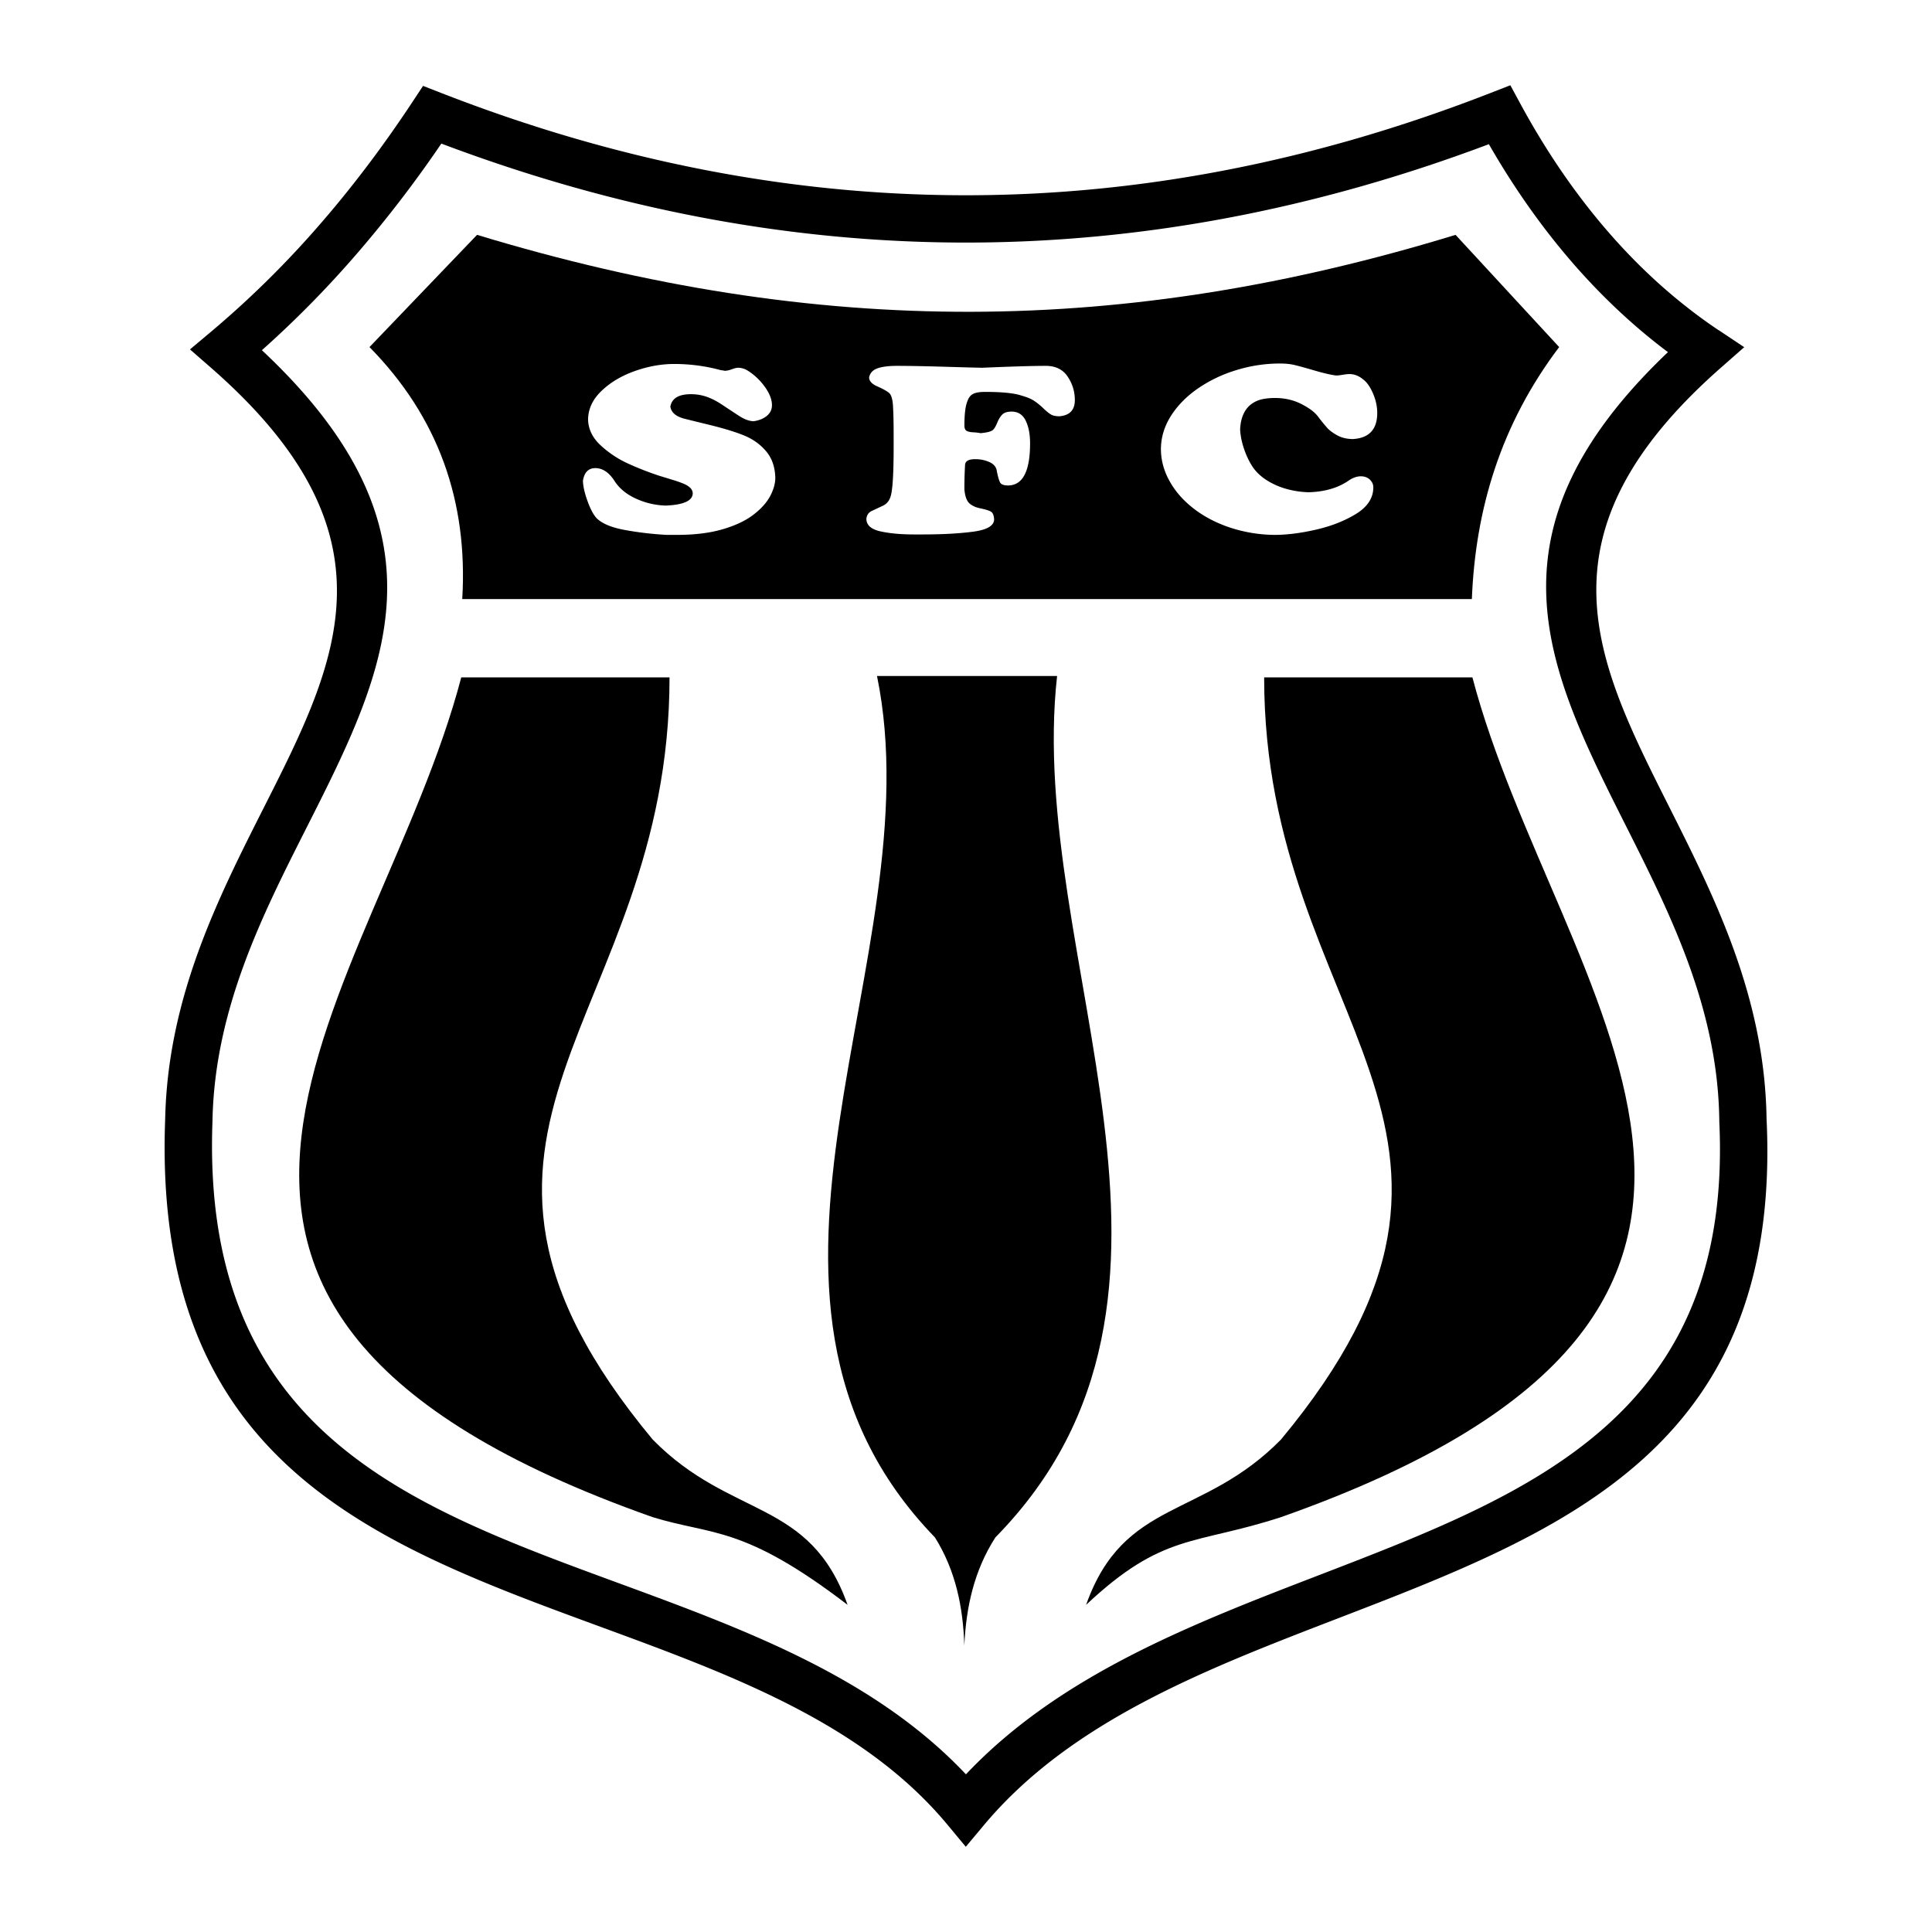
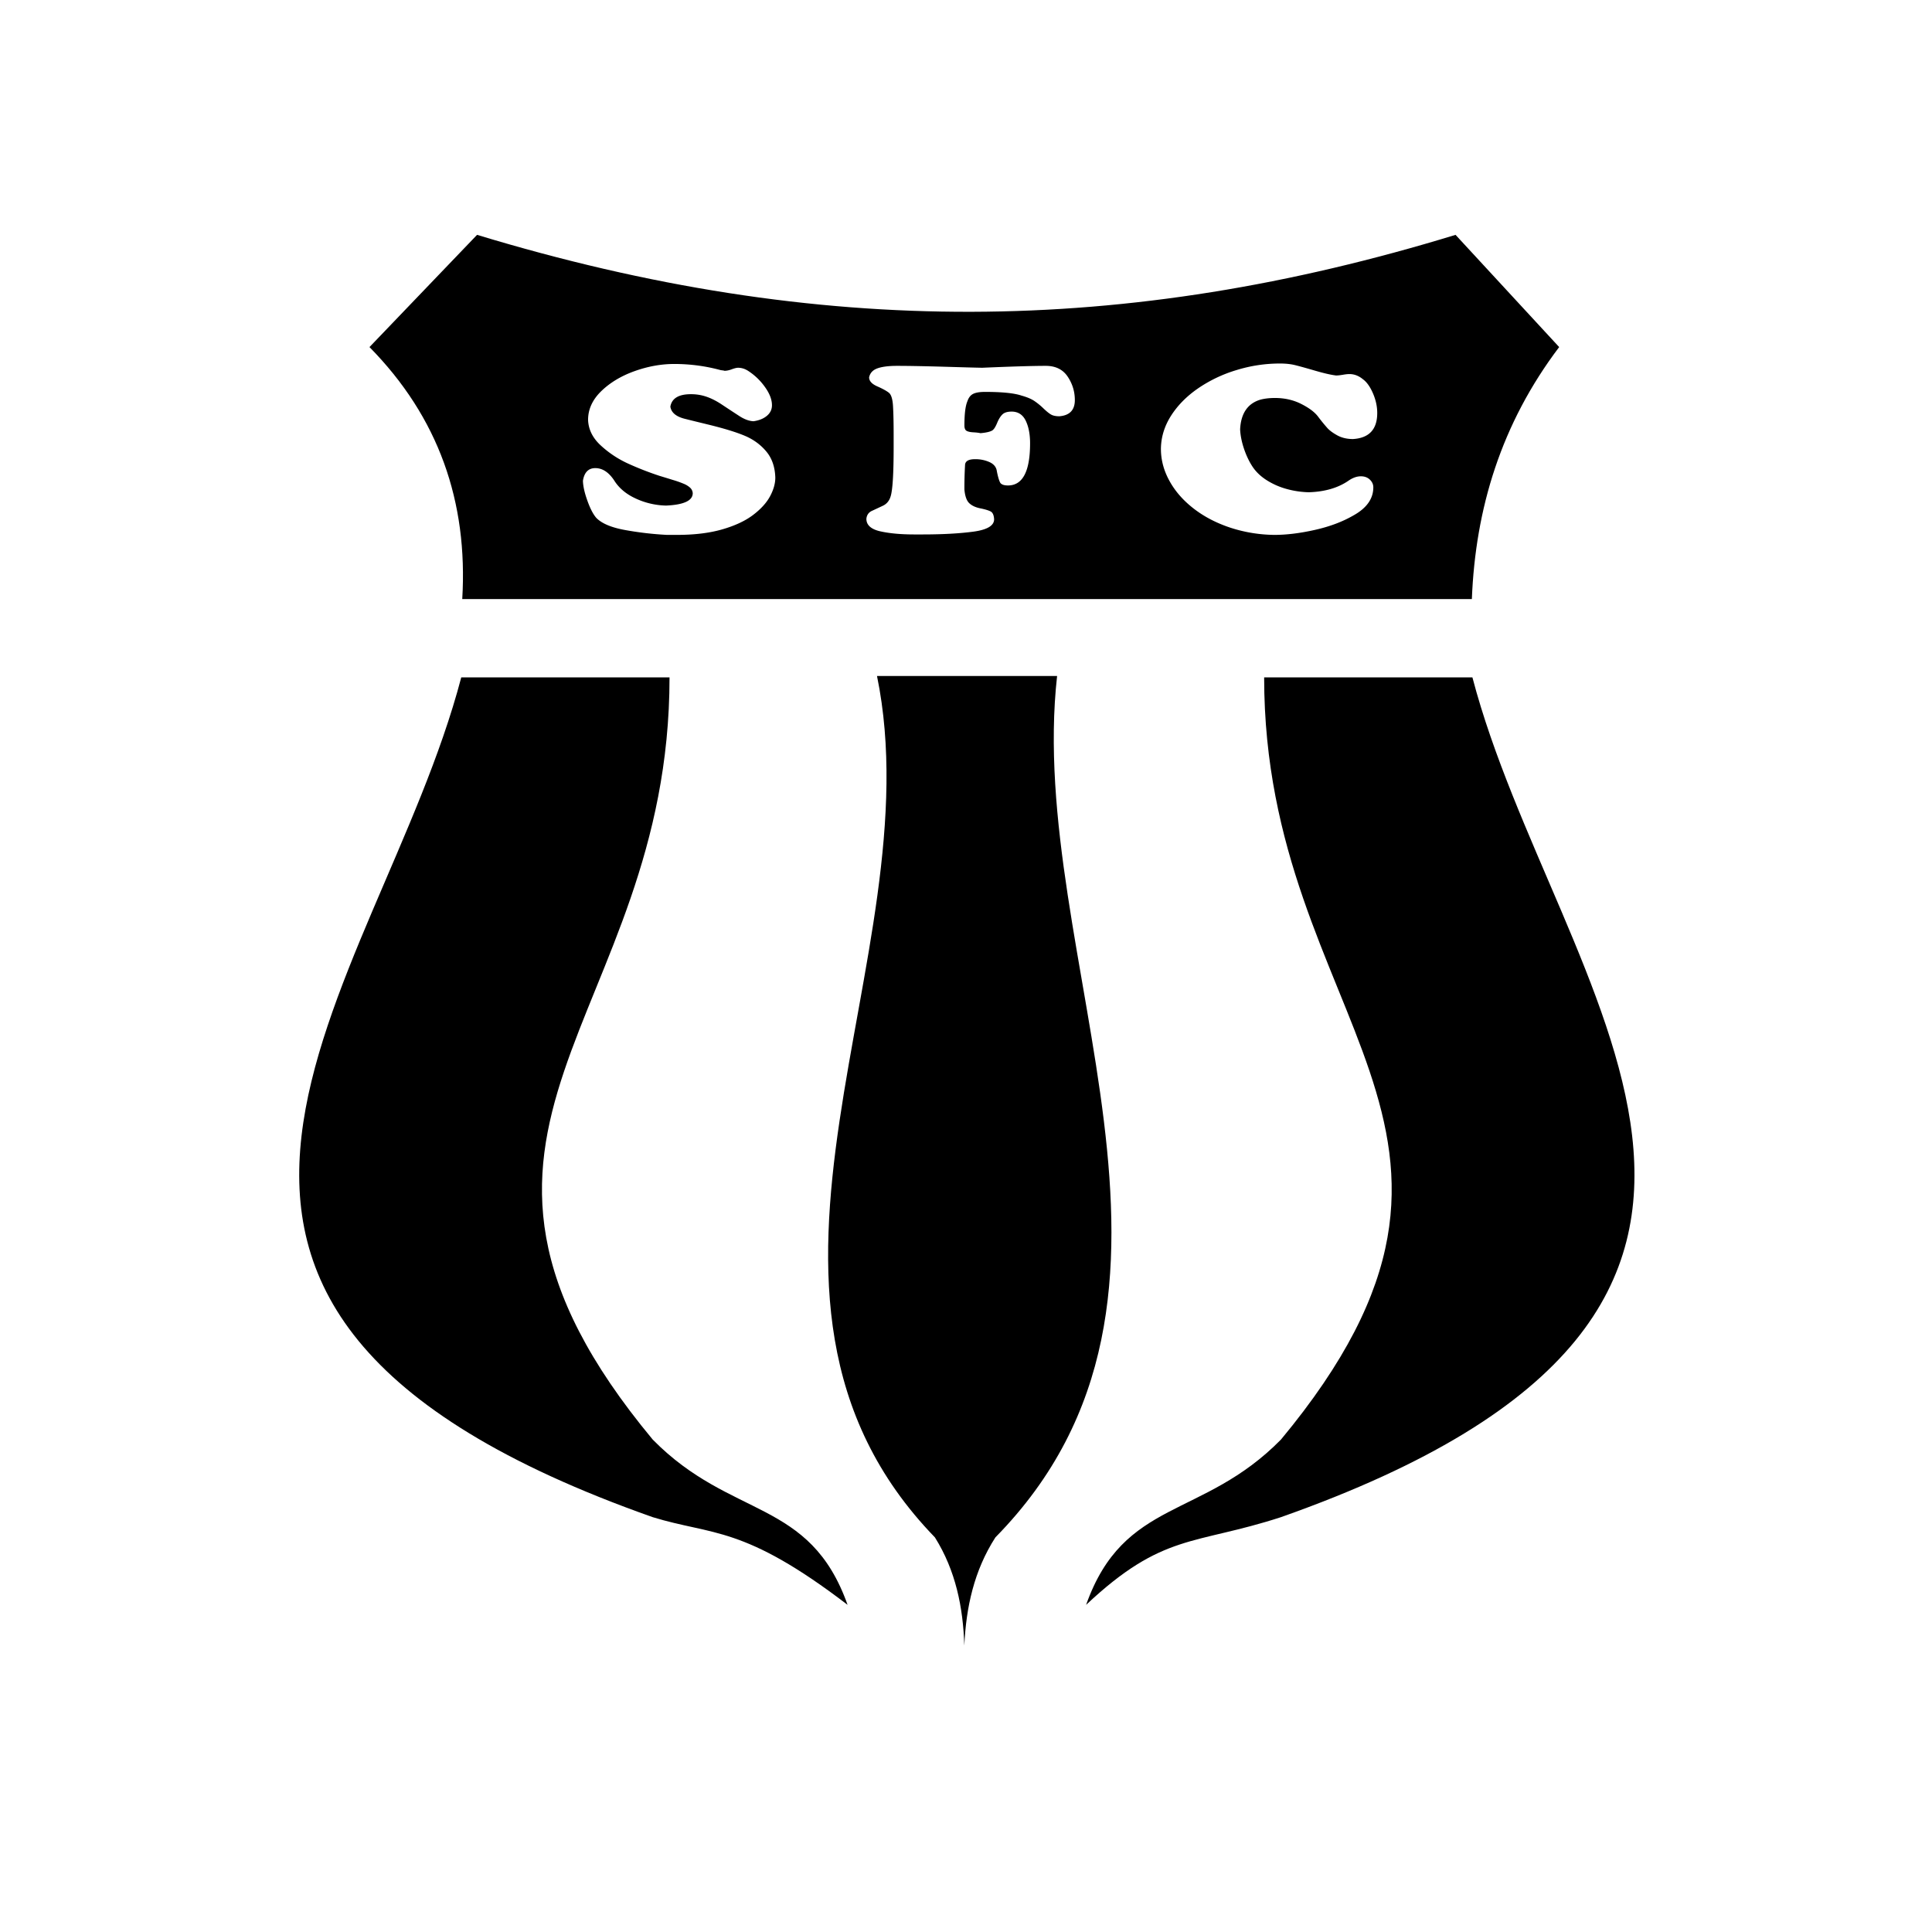
<svg xmlns="http://www.w3.org/2000/svg" width="2500" height="2500" viewBox="0 0 192.756 192.756">
-   <path fill-rule="evenodd" clip-rule="evenodd" fill="#fff" d="M0 0h192.756v192.756H0V0z" />
-   <path d="M44.033 14.326a119.427 119.427 0 0 1-8.869 11.492 102.922 102.922 0 0 1-9.035 9.122c19.368 18.147 12.432 31.866 4.425 47.701-4.397 8.696-9.146 18.086-9.355 29.186v.047c-1.149 30.77 19.32 38.287 40.365 46.018 12.722 4.672 25.642 9.416 34.808 19.133 9.377-9.918 22.512-14.977 35.354-19.922 21.01-8.092 41.188-15.863 39.809-45.201v-.092c-.129-11.152-4.869-20.577-9.262-29.308-7.91-15.72-14.773-29.373 4.139-47.371a54.3 54.3 0 0 1-1.104-.846 59.16 59.16 0 0 1-3.369-2.869c-5.125-4.7-9.609-10.438-13.393-17.031-17.391 6.543-34.785 9.816-52.18 9.816-17.447-.002-34.891-3.293-52.333-9.875zM31.624 22.72c3.346-3.817 6.525-8.005 9.537-12.565l1.047-1.586 1.773.692c17.463 6.813 34.924 10.22 52.383 10.22 17.459 0 34.922-3.407 52.385-10.22l1.938-.755.994 1.834c3.734 6.893 8.242 12.838 13.445 17.61a53.939 53.939 0 0 0 3.094 2.629 51.495 51.495 0 0 0 3.24 2.362l.004-.007.002.001 2.555 1.704-2.307 2.029c-18.881 16.601-12.559 29.165-5.24 43.713 4.623 9.19 9.611 19.108 9.777 31.3l.002-.002c1.537 32.723-20.199 41.094-42.832 49.811-13.127 5.057-26.574 10.236-35.25 20.596l-1.815 2.168-1.807-2.178c-8.412-10.139-21.619-14.988-34.609-19.76-22.68-8.328-44.739-16.43-43.463-50.607h.001c.242-12.145 5.241-22.03 9.871-31.188 7.387-14.608 13.754-27.201-5.324-43.853l-2.071-1.808 2.108-1.769A96.86 96.86 0 0 0 31.624 22.72z" />
+   <path fill-rule="evenodd" clip-rule="evenodd" fill="#fff" d="M0 0h192.756H0V0z" />
  <path d="M36.863 34.628l10.733-11.197c34.265 10.396 64.714 10.077 97.625 0l10.338 11.197c-5.793 7.656-8.357 16.123-8.711 25.144H46.119c.582-9.731-2.367-18.146-9.256-25.144zM87.499 67.444h17.968c-3.139 28.067 17.641 61.716-6.156 85.942-2.133 3.318-2.923 6.975-3.1 10.787-.123-3.812-.856-7.471-2.933-10.787-23.462-24.226 0-57.875-5.779-85.942zM108.361 160.115c3.779-10.648 11.6-8.518 19.439-16.488 25.807-31.066-1.676-41.609-1.676-76.043h20.779c8.23 31.342 40.633 62.706-19.104 83.784-8.66 2.818-11.756 1.527-19.438 8.747zM84.563 160.115c-3.78-10.648-11.6-8.518-19.44-16.488-25.808-31.066 1.676-41.609 1.676-76.043h-20.78C37.79 98.926 5.387 130.29 65.123 151.368c5.999 1.845 9.01.771 19.44 8.747z" fill-rule="evenodd" clip-rule="evenodd" />
  <path d="M58.674 41.881c0-1.048.436-2.002 1.31-2.853.878-.852 1.988-1.52 3.32-1.997 1.333-.477 2.658-.717 3.964-.717 1.576 0 3.121.204 4.623.611.039.006.106.018.196.028a.705.705 0 0 1 .192.042c.216 0 .463-.051.729-.151.271-.101.482-.152.628-.152.349 0 .682.103.995.303a6.138 6.138 0 0 1 1.675 1.599c.474.653.713 1.268.713 1.838 0 .419-.169.772-.506 1.054-.337.283-.787.465-1.337.541-.435-.016-.917-.195-1.438-.535-.525-.34-1.113-.729-1.756-1.154-.643-.425-1.27-.717-1.874-.869a4.785 4.785 0 0 0-1.18-.14c-1.215 0-1.901.413-2.046 1.239.082.572.537.97 1.356 1.194.051.016.878.222 2.478.611 1.6.392 2.818.772 3.657 1.133.84.365 1.541.885 2.098 1.56s.851 1.541.882 2.592c0 .589-.18 1.215-.532 1.869-.357.656-.925 1.276-1.698 1.86-.772.583-1.795 1.063-3.062 1.428s-2.764.55-4.489.55h-1.05a32.917 32.917 0 0 1-4.167-.486c-1.372-.25-2.329-.656-2.87-1.219-.313-.365-.611-.942-.886-1.72-.278-.777-.427-1.44-.439-1.975.134-.839.549-1.261 1.235-1.261.706 0 1.333.407 1.874 1.216.479.775 1.208 1.386 2.176 1.826a7.564 7.564 0 0 0 3.011.695c1.772-.079 2.658-.492 2.658-1.236a.81.81 0 0 0-.258-.544 2.174 2.174 0 0 0-.647-.398 10.587 10.587 0 0 0-1.098-.386 248.34 248.34 0 0 0-1.317-.404 30.49 30.49 0 0 1-3.137-1.225 10.334 10.334 0 0 1-2.725-1.811c-.804-.741-1.227-1.595-1.259-2.553l.001-.003zm30.485 2.713v-1.24c0-1.212-.024-2.157-.062-2.826-.04-.705-.177-1.154-.412-1.343-.236-.188-.624-.401-1.161-.638-.541-.237-.812-.538-.812-.896.087-.428.361-.729.816-.896.455-.167 1.113-.253 1.96-.253 1.176 0 2.733.031 4.662.085 1.929.058 3.215.094 3.85.104 2.908-.125 5.021-.189 6.34-.189.971 0 1.697.356 2.176 1.064.479.711.721 1.495.721 2.352 0 .988-.514 1.529-1.541 1.613-.348 0-.627-.057-.828-.17-.199-.112-.453-.319-.76-.611a6.748 6.748 0 0 0-.92-.751c-.311-.206-.734-.382-1.264-.528-.717-.246-1.936-.371-3.646-.371-.516 0-.912.063-1.176.192-.262.127-.458.371-.576.723-.204.462-.306 1.277-.306 2.431 0 .273.071.453.212.535.141.085.376.137.693.152.322.019.553.049.695.085.721-.063 1.156-.191 1.297-.376.109-.109.244-.341.385-.687.145-.346.316-.617.506-.805.191-.188.502-.285.92-.285.635 0 1.105.297 1.4.89.293.596.443 1.353.443 2.27 0 2.805-.738 4.209-2.203 4.209-.424 0-.695-.106-.797-.316-.105-.212-.215-.584-.316-1.112-.053-.398-.295-.699-.719-.896a3.432 3.432 0 0 0-1.455-.297c-.665 0-.999.207-.999.613a40.325 40.325 0 0 0-.063 2.41c.059.657.219 1.112.479 1.362s.632.423 1.11.52c.479.097.826.204 1.029.31.205.106.322.368.346.778 0 .638-.689 1.051-2.07 1.237-1.379.185-3.081.279-5.088.279h-.815c-1.325 0-2.454-.103-3.379-.31-.925-.207-1.392-.626-1.392-1.252.04-.377.227-.645.564-.796.338-.155.698-.325 1.074-.502.38-.176.644-.486.776-.923.204-.622.306-2.273.306-4.945zm26.665.256c0-1.182.334-2.301.996-3.349.668-1.051 1.572-1.969 2.709-2.752a13.766 13.766 0 0 1 3.84-1.827 14.642 14.642 0 0 1 4.316-.654c.572 0 1.078.052 1.5.155.424.103 1.086.286 1.98.547s1.607.429 2.137.492c.168 0 .393-.024.666-.069.275-.049.498-.073.658-.073.486 0 .941.173 1.357.52.377.273.709.739.992 1.389.285.654.432 1.313.432 1.976 0 1.631-.809 2.5-2.42 2.598-.592 0-1.113-.122-1.553-.361-.443-.243-.779-.489-1.004-.739a17.946 17.946 0 0 1-.914-1.121c-.332-.45-.893-.875-1.678-1.273-.783-.401-1.668-.602-2.641-.602-.549 0-1.031.058-1.443.167-1.27.376-1.949 1.368-2.027 2.969.031.632.168 1.285.396 1.957.23.675.514 1.264.844 1.763.344.517.814.966 1.41 1.346a7.307 7.307 0 0 0 1.977.872 9.069 9.069 0 0 0 2.227.331c1.619-.049 2.959-.447 4.014-1.191.404-.268.801-.401 1.18-.401.361 0 .664.109.891.328.232.219.35.478.35.775 0 1.146-.678 2.09-2.027 2.826-1.074.617-2.348 1.094-3.814 1.422s-2.811.495-4.033.495a14.639 14.639 0 0 1-4.365-.711c-1.375-.453-2.586-1.076-3.621-1.866-1.035-.79-1.852-1.698-2.432-2.726-.584-1.027-.887-2.1-.898-3.209v-.004h-.002z" fill-rule="evenodd" clip-rule="evenodd" fill="#fff" />
</svg>